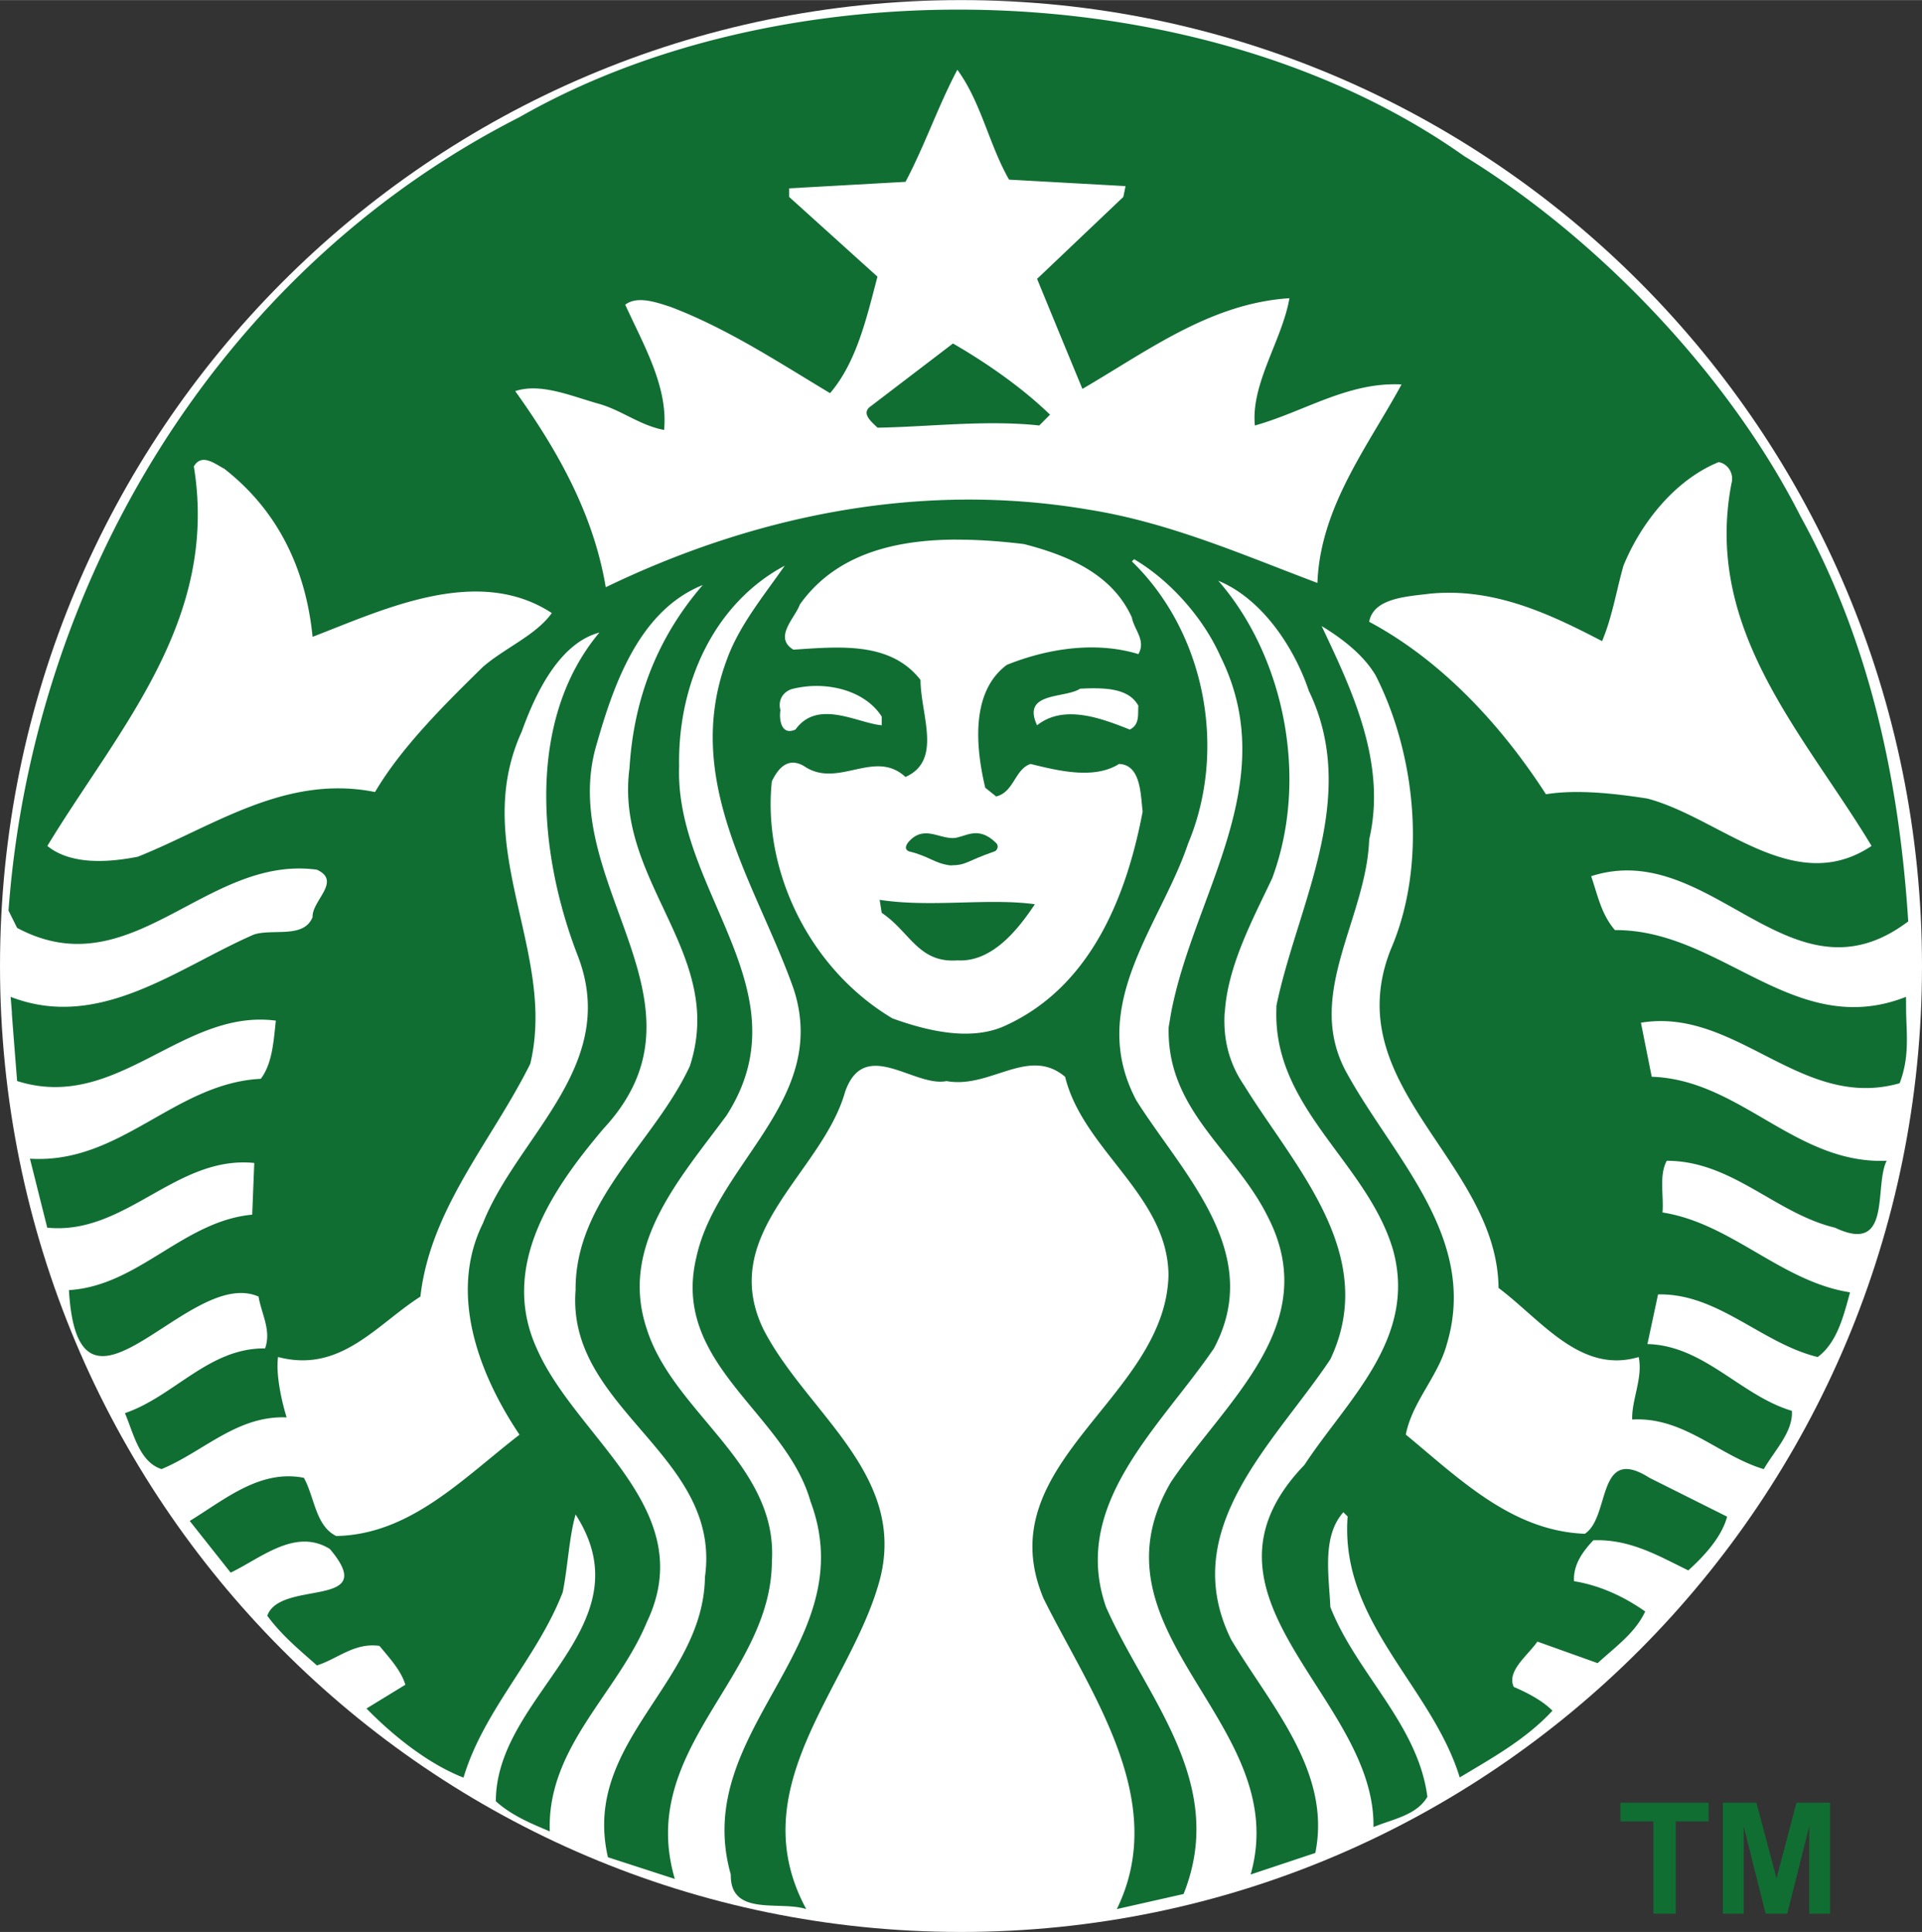
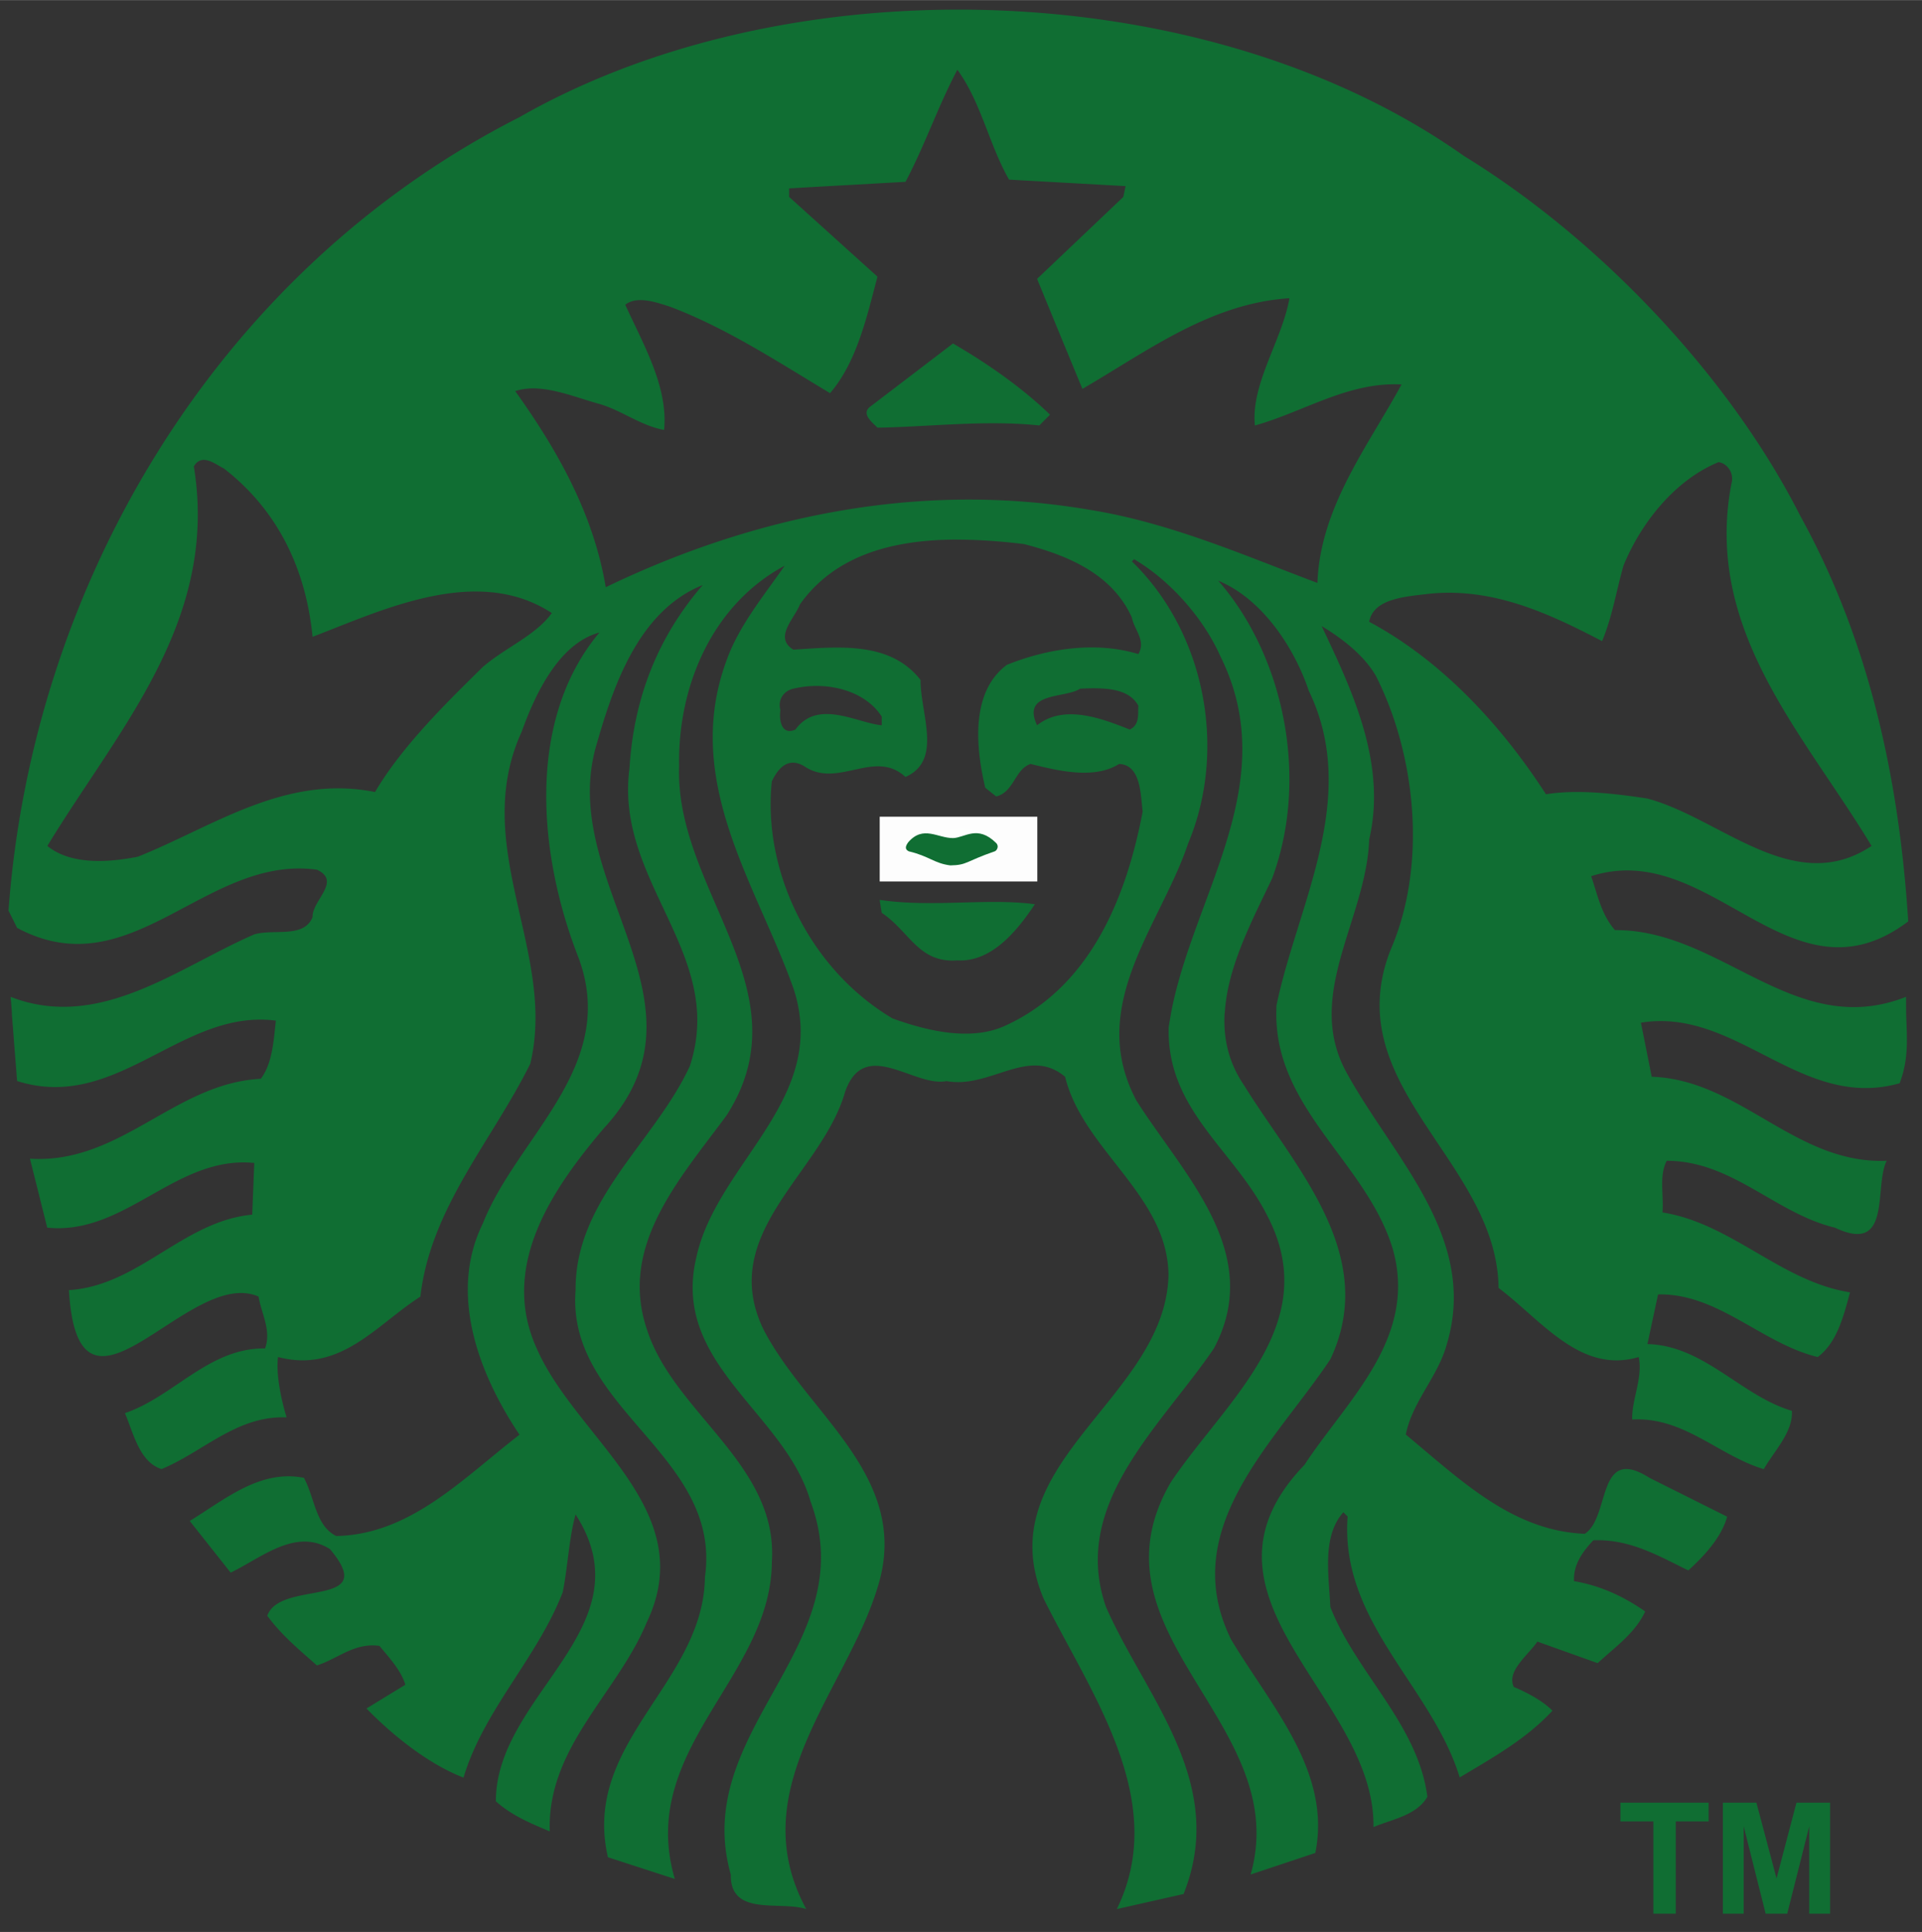
<svg xmlns="http://www.w3.org/2000/svg" width="2487" height="2500" viewBox="275.991 555.002 297.474 299">
  <rect x="275.991" y="555.002" width="297.474" height="299" fill="#333333" stroke="none" />
-   <path d="M573.465 704.502c0 82.566-66.592 149.5-148.736 149.5-82.146 0-148.737-66.934-148.737-149.5s66.592-149.5 148.737-149.5c82.144 0 148.736 66.934 148.736 149.5z" fill="#fff" />
  <path d="M423.486 608.151c5.236 3.018 10.791 6.902 15.018 11.019l-1.66 1.668c-8.344-.887-17.131.221-25.041.343-.881-.89-2.658-2.228-1.004-3.346l12.687-9.684zm147.522 103.638c.111 3.765.465 6.999-1.004 10.854-15.242 4.336-25.254-11.802-40.043-9.369l1.672 8.365c13.682.45 22.229 13.571 36.363 13.007-2.008 4.01.896 14.578-8 10.354-9.236-2.22-15.914-10.354-26.033-10.354-1.221 2.241-.447 5.345-.662 7.998 10.676 1.674 18.355 10.698 29.027 12.364-1.004 3.668-1.998 7.775-5.006 10.011-8.682-2.113-15.465-9.911-24.709-9.688l-1.645 7.681c8.783.226 14.461 7.998 22.355 10.332.217 3.239-2.678 6.135-4.348 9.026-7.008-2.104-12.352-8.126-20.361-7.681-.111-3.018 1.68-6.443 1.004-9.67-8.994 2.676-15.025-5.681-21.691-10.695-.191-16.404-17.461-27.167-18.373-42.534-.176-3.065.291-6.335 1.688-9.851 5.676-13.123 3.893-30.162-2.33-42.398-1.893-3.221-5.242-5.762-8.365-7.656 4.568 9.684 10.137 21.125 7.357 33.027-.322 9.19-5.746 18.018-5.807 26.878-.021 3.159.654 6.318 2.471 9.508 7.234 13.031 20.252 25.368 15.357 41.712-1.346 5.02-5.352 8.901-6.354 14.01 8.465 7.011 16.469 14.912 27.701 15.356 4.002-2.556 1.779-13.891 10.012-8.662l12.021 6.013c-.875 3.217-3.57 6.101-6.01 8.317-4.561-2.219-9.01-4.881-14.697-4.664-1.676 1.78-3.119 3.777-2.992 6.33 4.002.659 7.674 2.347 11.016 4.688-1.553 3.343-4.578 5.437-7.359 7.998l-9.324-3.334c-1.557 2.228-4.791 4.568-3.656 7.014 2.105.9 4.438 2.118 5.986 3.679-4.115 4.449-9.332 7.312-14.352 10.331-4.324-14.133-18.572-24.041-17.348-40.385l-.662-.662c-3.348 3.766-2.23 9.786-2.014 14.673 4.008 10.236 13.568 18.143 15.018 29.369-1.674 2.89-5.447 3.466-8.344 4.688.338-20.239-30.365-35.59-10.676-56.063 6.566-10.025 17.568-19.592 13.67-33.394-4.002-13.327-18.158-21.584-18.033-36.522l.023-1.166c3.223-15.578 13.018-32.155 5.006-48.728-2.234-6.666-7.223-14.241-14.008-17.027 10.117 11.579 14.127 30.473 8.34 46.055-2.918 6.199-6.934 13.582-7.336 20.868h-.025c-.215 3.805.561 7.59 3.018 11.177 7.68 12.465 21.023 26.155 13.348 42.398-8.676 13.01-23.805 26.244-15.355 43.381 6.117 10.233 15.582 20.445 13.027 33.026l-10.01 3.335c6.674-23.466-26.037-37.254-12.342-60.729 8.453-12.569 23.574-24.364 15.014-41.047-5.117-10.337-15.689-16.455-15.357-29.372l.365-2.17c3.445-18.32 17.373-35.663 7.633-55.24-2.559-5.782-7.672-11.675-13.348-15.015l-.342.342c11.352 11.013 14.805 29.134 8.684 43.7-2.855 8.546-9.123 17.059-10.396 26.216-.607 4.319-.096 8.794 2.398 13.508 7.23 11.449 19.91 23.594 11.998 38.396-8.332 12.225-22.242 24.122-16.686 40.021 6.121 13.91 18.898 27.162 12 44.409l-10.332 2.333c8.229-16.808-4.109-33.488-11.338-48.065-8.793-20.916 18.891-30.931 19.336-50.052-.105-12.343-13.227-19.351-15.998-30.696-5.68-4.792-11.566 1.904-18.355.661-5.011 1.007-12.709-6.899-15.701 1.672-3.562 12.564-19.795 21.8-12.662 36.703 6.789 13.243 23.125 22.926 17.668 40.065-4.886 16.007-21.027 31.249-11.016 49.712-4.113-1.332-11.791 1.219-11.68-5.351-6.338-22.358 20.69-35.385 12.342-57.732-3.885-13.688-21.586-21.249-17.689-37.713 2.881-13.552 18.088-23.026 15.955-37.871a21.988 21.988 0 0 0-.916-3.84c-5.676-16.019-17.256-32.043-10.354-50.739 1.895-5.339 5.68-9.899 9.006-14.672-11.014 5.893-16.57 18.356-16.342 31.035-.48 13.788 9.705 25.599 11.154 38.216.57 5.092-.264 10.307-3.818 15.838-7.225 9.803-16.674 20.14-12.342 33.049 4.119 13.021 20.359 20.91 19.359 36.044-.111 17.904-20.914 29.05-15.018 49.073l-10.354-3.359c-4.111-17.793 14.797-26.895 15.014-43.358 2.676-18.93-21.469-25.954-20.02-44.409-.104-14.021 12.238-22.901 17.689-34.695.934-2.87 1.246-5.581 1.121-8.182-.668-13.04-12.418-23.234-10.468-37.896.656-10.79 4.327-20.249 11.338-28.363-9.673 3.885-13.669 15.02-16.341 24.366-4.637 14.987 6.432 28.467 7.541 41.893.492 5.93-.956 11.825-6.535 17.852-8.014 9.443-16.141 21.36-10.355 34.053 6.127 14.005 25.376 24.906 17.027 42.373-4.555 11.016-15.462 19.353-15.014 32.365-2.89-1.224-5.888-2.444-8.344-4.664 0-16.571 23.574-26.922 12.342-44.387-.995 3.445-1.209 8.129-1.988 12.022-3.898 10.128-12.238 18.234-15.359 28.705-5.219-2.014-10.676-6.246-15.017-10.696l6.013-3.679c-.668-2.23-2.445-4.119-4-6.01-3.904-.548-6.468 2.014-9.688 3.018-2.781-2.453-5.465-4.678-7.682-7.682 1.996-5.684 17.592-.984 9.691-10.331-5.334-3.334-10.688 1.43-15.359 3.654l-6.332-7.998c5.451-3.334 10.888-8.018 17.668-6.674 1.671 3.009 1.787 7.433 5.006 9.004 11.46-.222 19.58-8.891 28.365-15.679-6.123-9.11-11.107-21.688-5.668-32.707 4.357-11.04 15.713-20.34 16.227-32.546.117-2.777-.316-5.7-1.531-8.846-6.004-15.465-8.123-36.367 3.337-50.055-6.231 1.674-9.905 9.441-12.022 15.337-6.889 15.101 1.824 29.092 2.125 43.563.041 2.604-.17 5.212-.801 7.84-5.898 11.902-15.454 22.345-17.006 36.041-6.788 4.33-12.361 11.902-22.033 9.347-.34 2.556.439 6.452 1.326 9.348-7.67-.323-12.9 5.331-19.357 8-3.441-1.104-4.336-5.551-5.668-8.662 7.559-2.553 13.012-10.131 21.691-10.012 1.006-2.795-.564-5.356-1.007-8.023-10.796-4.791-27.909 23.688-29.348-1.004 10.788-.667 17.681-10.682 28.366-11.68l.319-7.998c-12.125-1.224-19.925 11.24-32.045 10.012l-2.673-10.674c14.02.876 22.373-11.688 35.725-12.364 1.774-2.333 1.988-5.781 2.33-9.004-14.574-1.9-24.574 14.252-40.043 9.347 0 0-.533-6.722-.822-10.513h.021a108.072 108.072 0 0 0-.205-2.514c13.793 5.351 25.912-4.556 37.712-9.669 3.001-.898 7.681.659 9.026-2.676-.115-2.559 4.551-5.551.666-7.336-17.251-2.342-28.711 18.466-46.4 9.005l-1.327-2.676c3.677-50.277 32.031-98.883 79.083-122.802 19.055-10.89 42.729-16.44 66.604-16.638 28.812-.24 57.928 7.319 79.586 22.65 21.031 12.9 41.148 34.161 52.066 55.744 10.443 18.911 15.248 40.13 16.684 62.719-18.248 13.788-30.49-12.989-49.072-6.996 1 2.897 1.555 5.896 3.68 8.343 16.469-.117 27.809 17.128 45.049 10.331l.018 2.516zM361.396 649.87c-11.572-7.566-26.242-.441-37.026 3.68-1.001-10.128-5.114-19.355-13.69-26.029-.832-.415-1.982-1.285-3.018-1.35-.62-.039-1.21.212-1.668 1.004 3.887 23.914-11.658 40.6-22.674 58.74 3.668 2.997 9.561 2.55 14.01 1.668 11.678-4.669 22.802-12.798 36.707-10.012 4.113-7.008 11.021-13.796 16.686-19.357 3.462-2.996 8.216-4.897 10.673-8.344zm35.381 15.018c-.223 1.44.111 4.008 2.331 3.015 3.454-4.783 9.569-.998 13.349-.662v-1.346c-2.074-3.257-6.34-4.892-10.674-4.73-1 .036-2.016.181-2.994.409-1.449.322-2.459 1.648-2.012 3.314zm54.397-14.33c-3.107-6.899-10.227-9.691-16.686-11.36-3.168-.39-6.455-.653-9.715-.685-.611-.006-1.221-.014-1.83 0-9.118.184-17.831 2.525-23.154 10.031-.764 2.119-4.123 5.095-1.004 6.994 7.009-.447 15.007-1.326 19.679 4.688 0 5.346 3.452 12.456-2.331 15.015-4.791-4.436-10.465 1.889-15.678-1.671-2.451-1.449-4.002.241-5.006 2.355-1.449 13.79 5.773 29.011 18.674 36.684 5.229 1.886 12.258 3.679 17.715 1.004 13.125-6.112 18.562-20.12 21.008-33.026-.328-2.456-.213-7.242-3.658-7.359-3.891 2.462-9.566 1.007-13.689 0-2.439.787-2.551 4.355-5.326 5.031l-1.691-1.349c-1.449-6.11-2.342-14.789 3.338-19.017 6.346-2.559 13.799-3.676 20.361-1.668 1.225-2.114-.665-3.777-1.007-5.667zm-6.697 10.968c-.441.012-.869.034-1.305.048-2.33 1.555-9.123.437-6.67 5.667 4.229-3.345 10.125-1.001 14.352.662 1.562-.775 1.225-2.333 1.326-3.677-1.358-2.525-4.6-2.761-7.703-2.7zm48.433-47.035c-8.234-.437-15.129 4.238-22.695 6.352-.658-6.438 4.232-13.237 5.348-19.7-12.232.787-21.922 8.151-32.043 14.033a5081.318 5081.318 0 0 1-7.016-17.028l13.35-12.684.342-1.672-18.033-1.004c-3.105-5.442-4.33-11.997-8-17.003-3.004 5.674-5.022 11.678-8.023 17.345l-18.01 1.007v1.327l13.669 12.342c-1.671 6.344-3.224 13.237-7.337 18.031-8.008-4.797-15.904-10.017-24.684-13.349-2.113-.681-5.125-1.79-7.016-.342 2.777 6.121 6.666 12.704 6.012 19.384-3.674-.676-6.561-3.031-10.012-4.021-4.127-1.127-9.023-3.326-13.027-1.988 6.676 9.338 12.125 19.113 14.01 30.352 22.147-10.69 47.975-16.569 74.785-12 12.568 1.999 24.123 7.119 35.361 11.335.439-11.784 7.89-21.253 13.019-30.717zm38.033 64.085c11.338 3 22.711 15.354 34.717 7.339-10.457-17.351-26.02-33.375-21.691-56.064.453-1.549-.549-3.117-1.988-3.337-6.783 2.772-12.037 9.455-14.721 16.023-1.104 3.886-1.756 8.015-3.311 11.678-8.127-4.23-16.797-8.326-26.697-7.337-3.572.445-8.688.679-9.348 4.345 11.234 6.004 20.473 16.023 27.359 26.694 4.796-.781 10.675-.114 15.68.659zm-118.806 15.682.32 2.011c4.347 2.895 5.684 7.803 11.703 7.358 5.336.316 9.34-4.684 11.998-8.686-7.22-.998-16.01.545-24.021-.683zm6.009-9.005c.217.89-.551 2.225.662 2.676 3.561-.773 10.01 1.894 11.998-2.334-1.389-1.555-3.654-2.261-6.033-2.261-2.377 0-4.843.692-6.627 1.919z" fill="#106e33" />
  <path d="M412.145 681.392h24.393v10.021h-24.393v-10.021z" opacity=".99" fill="#fff" />
  <path d="M416.65 686.751c3.152.746 3.932 1.863 6.422 2.176 2.65-.047 2.268-.585 6.885-2.179.305-.107.721-.777.205-1.29-2.869-2.846-4.852-.812-6.648-.758-2.387.025-4.623-2.042-6.953.646-.397.545-.604 1.082.089 1.405zM531.887 851.174v-14.273h-5.098v-2.906h13.652v2.906h-5.086v14.273h-3.468zm10.758 0v-17.18h5.191l3.117 11.719 3.082-11.719h5.203v17.18h-3.223v-13.523l-3.41 13.523h-3.34l-3.398-13.523v13.523h-3.222z" fill="#106e33" />
</svg>